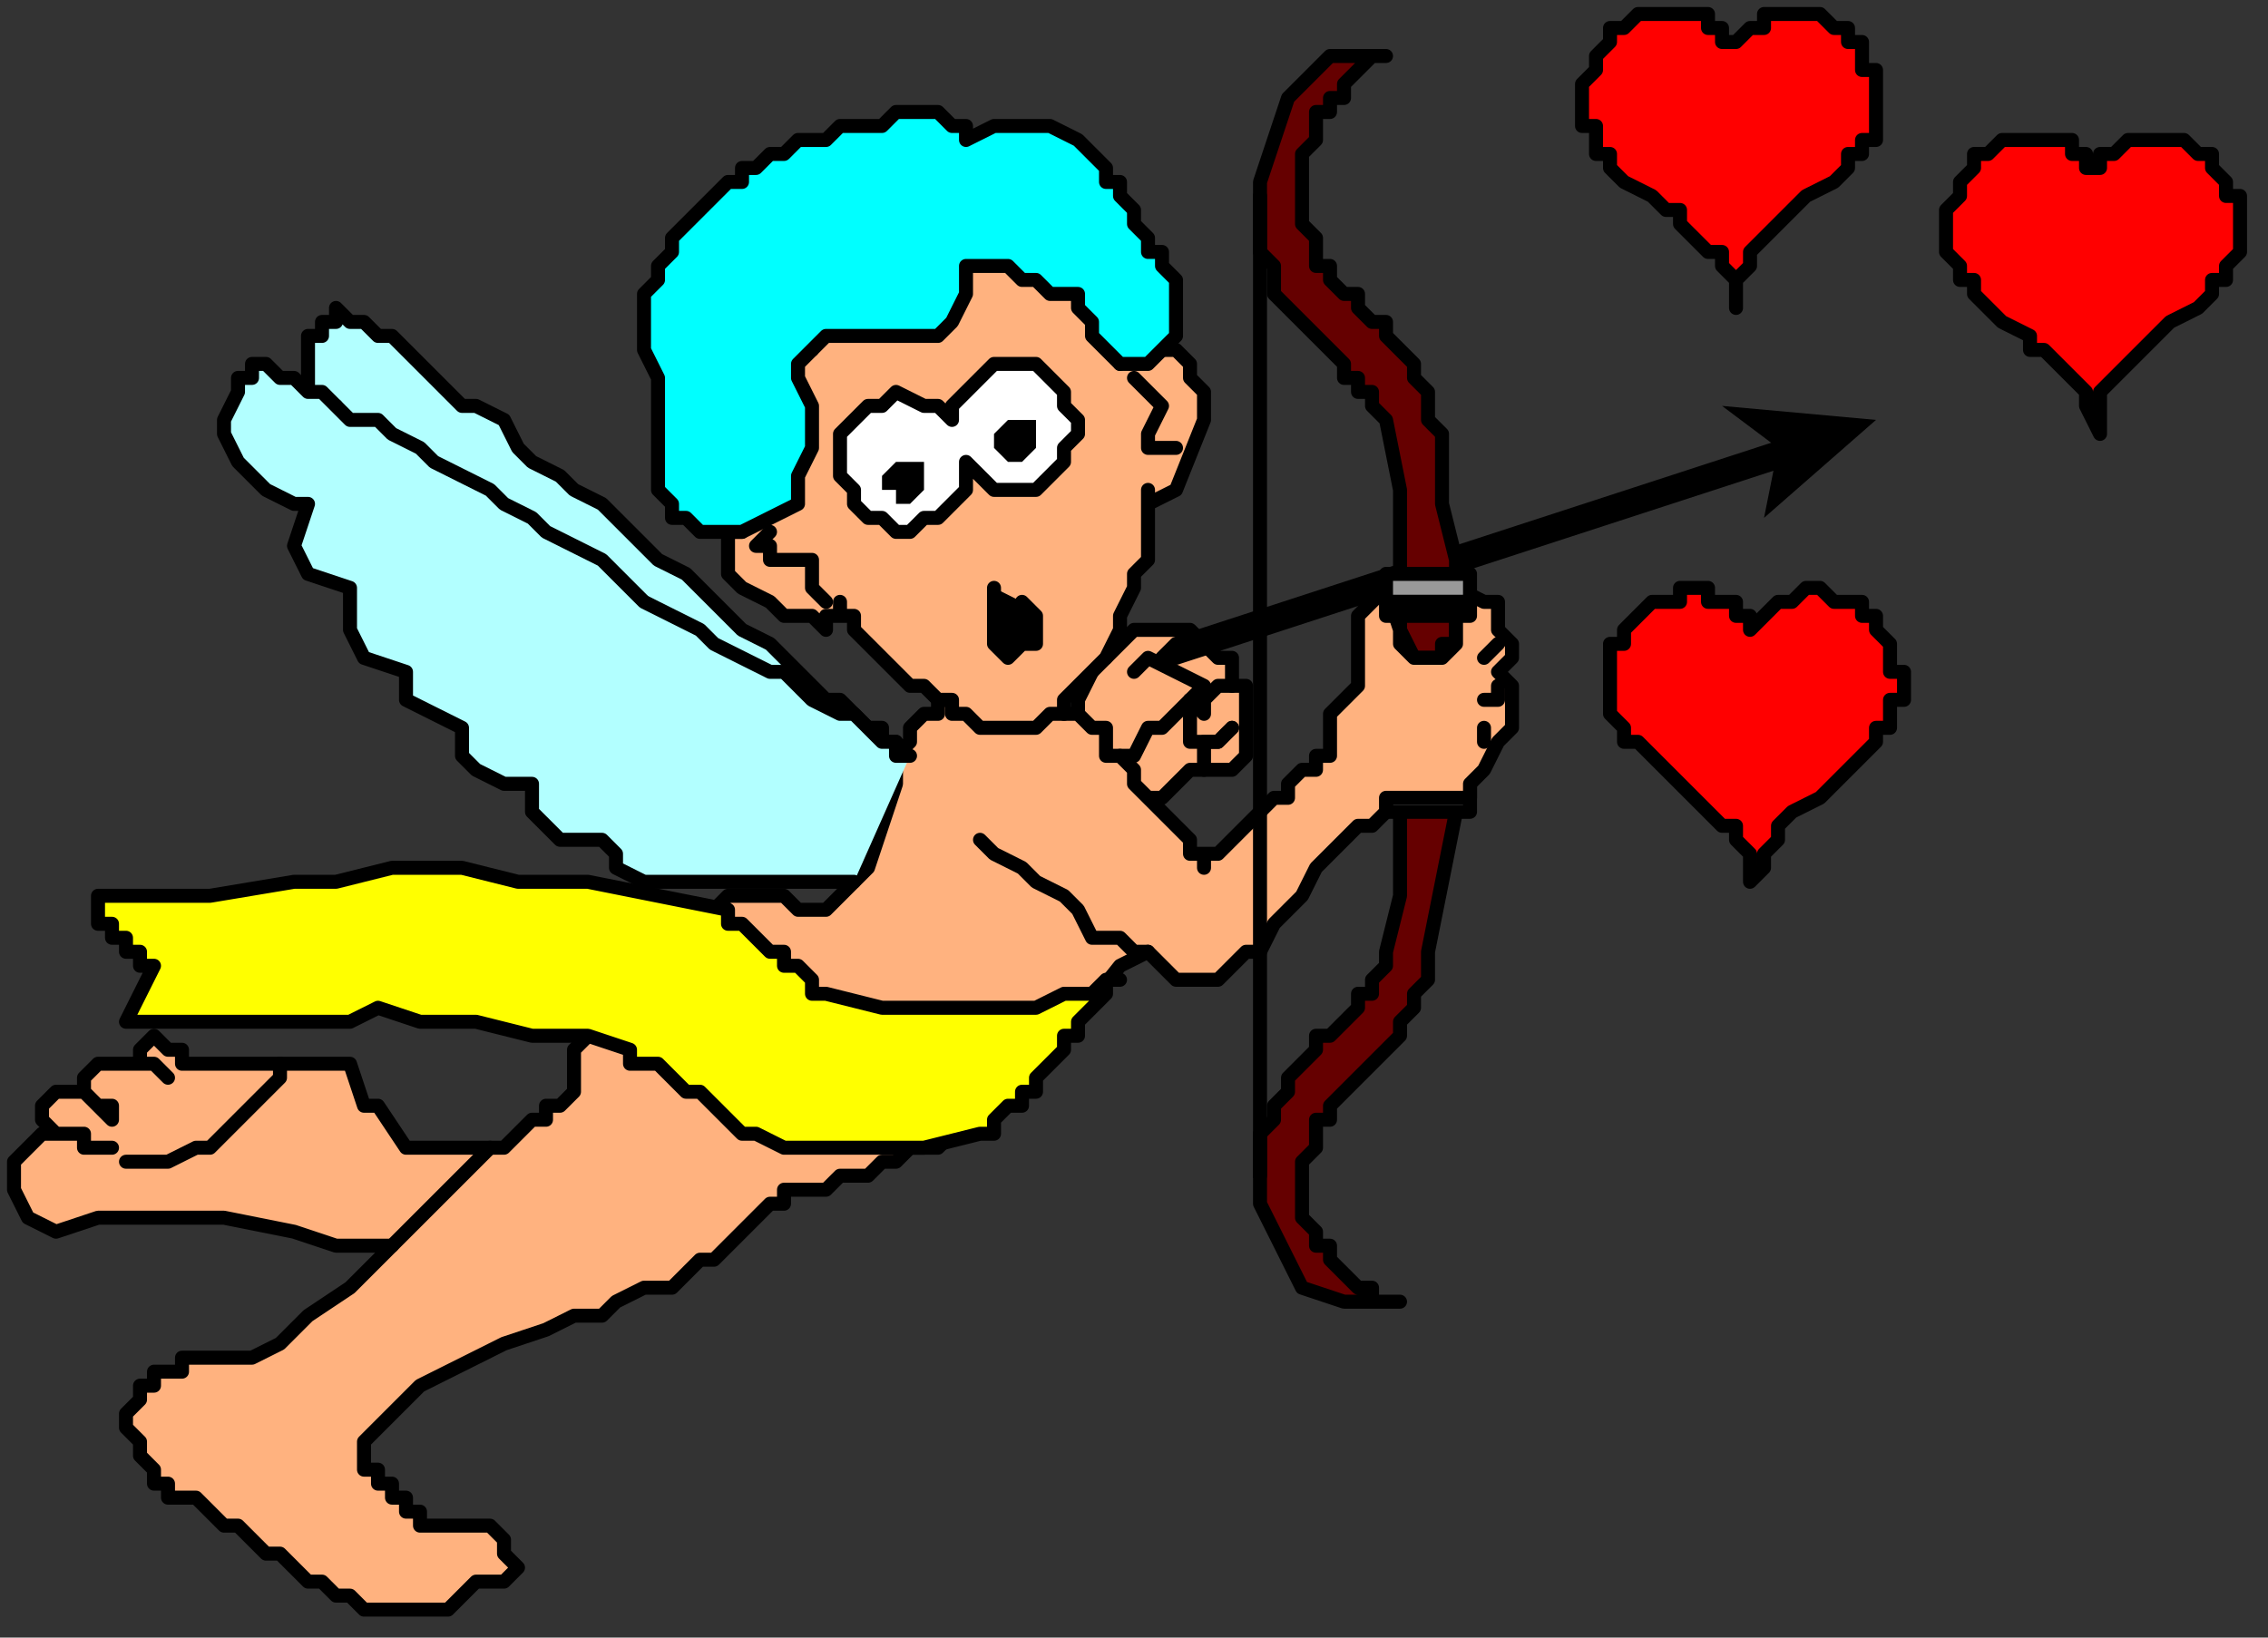
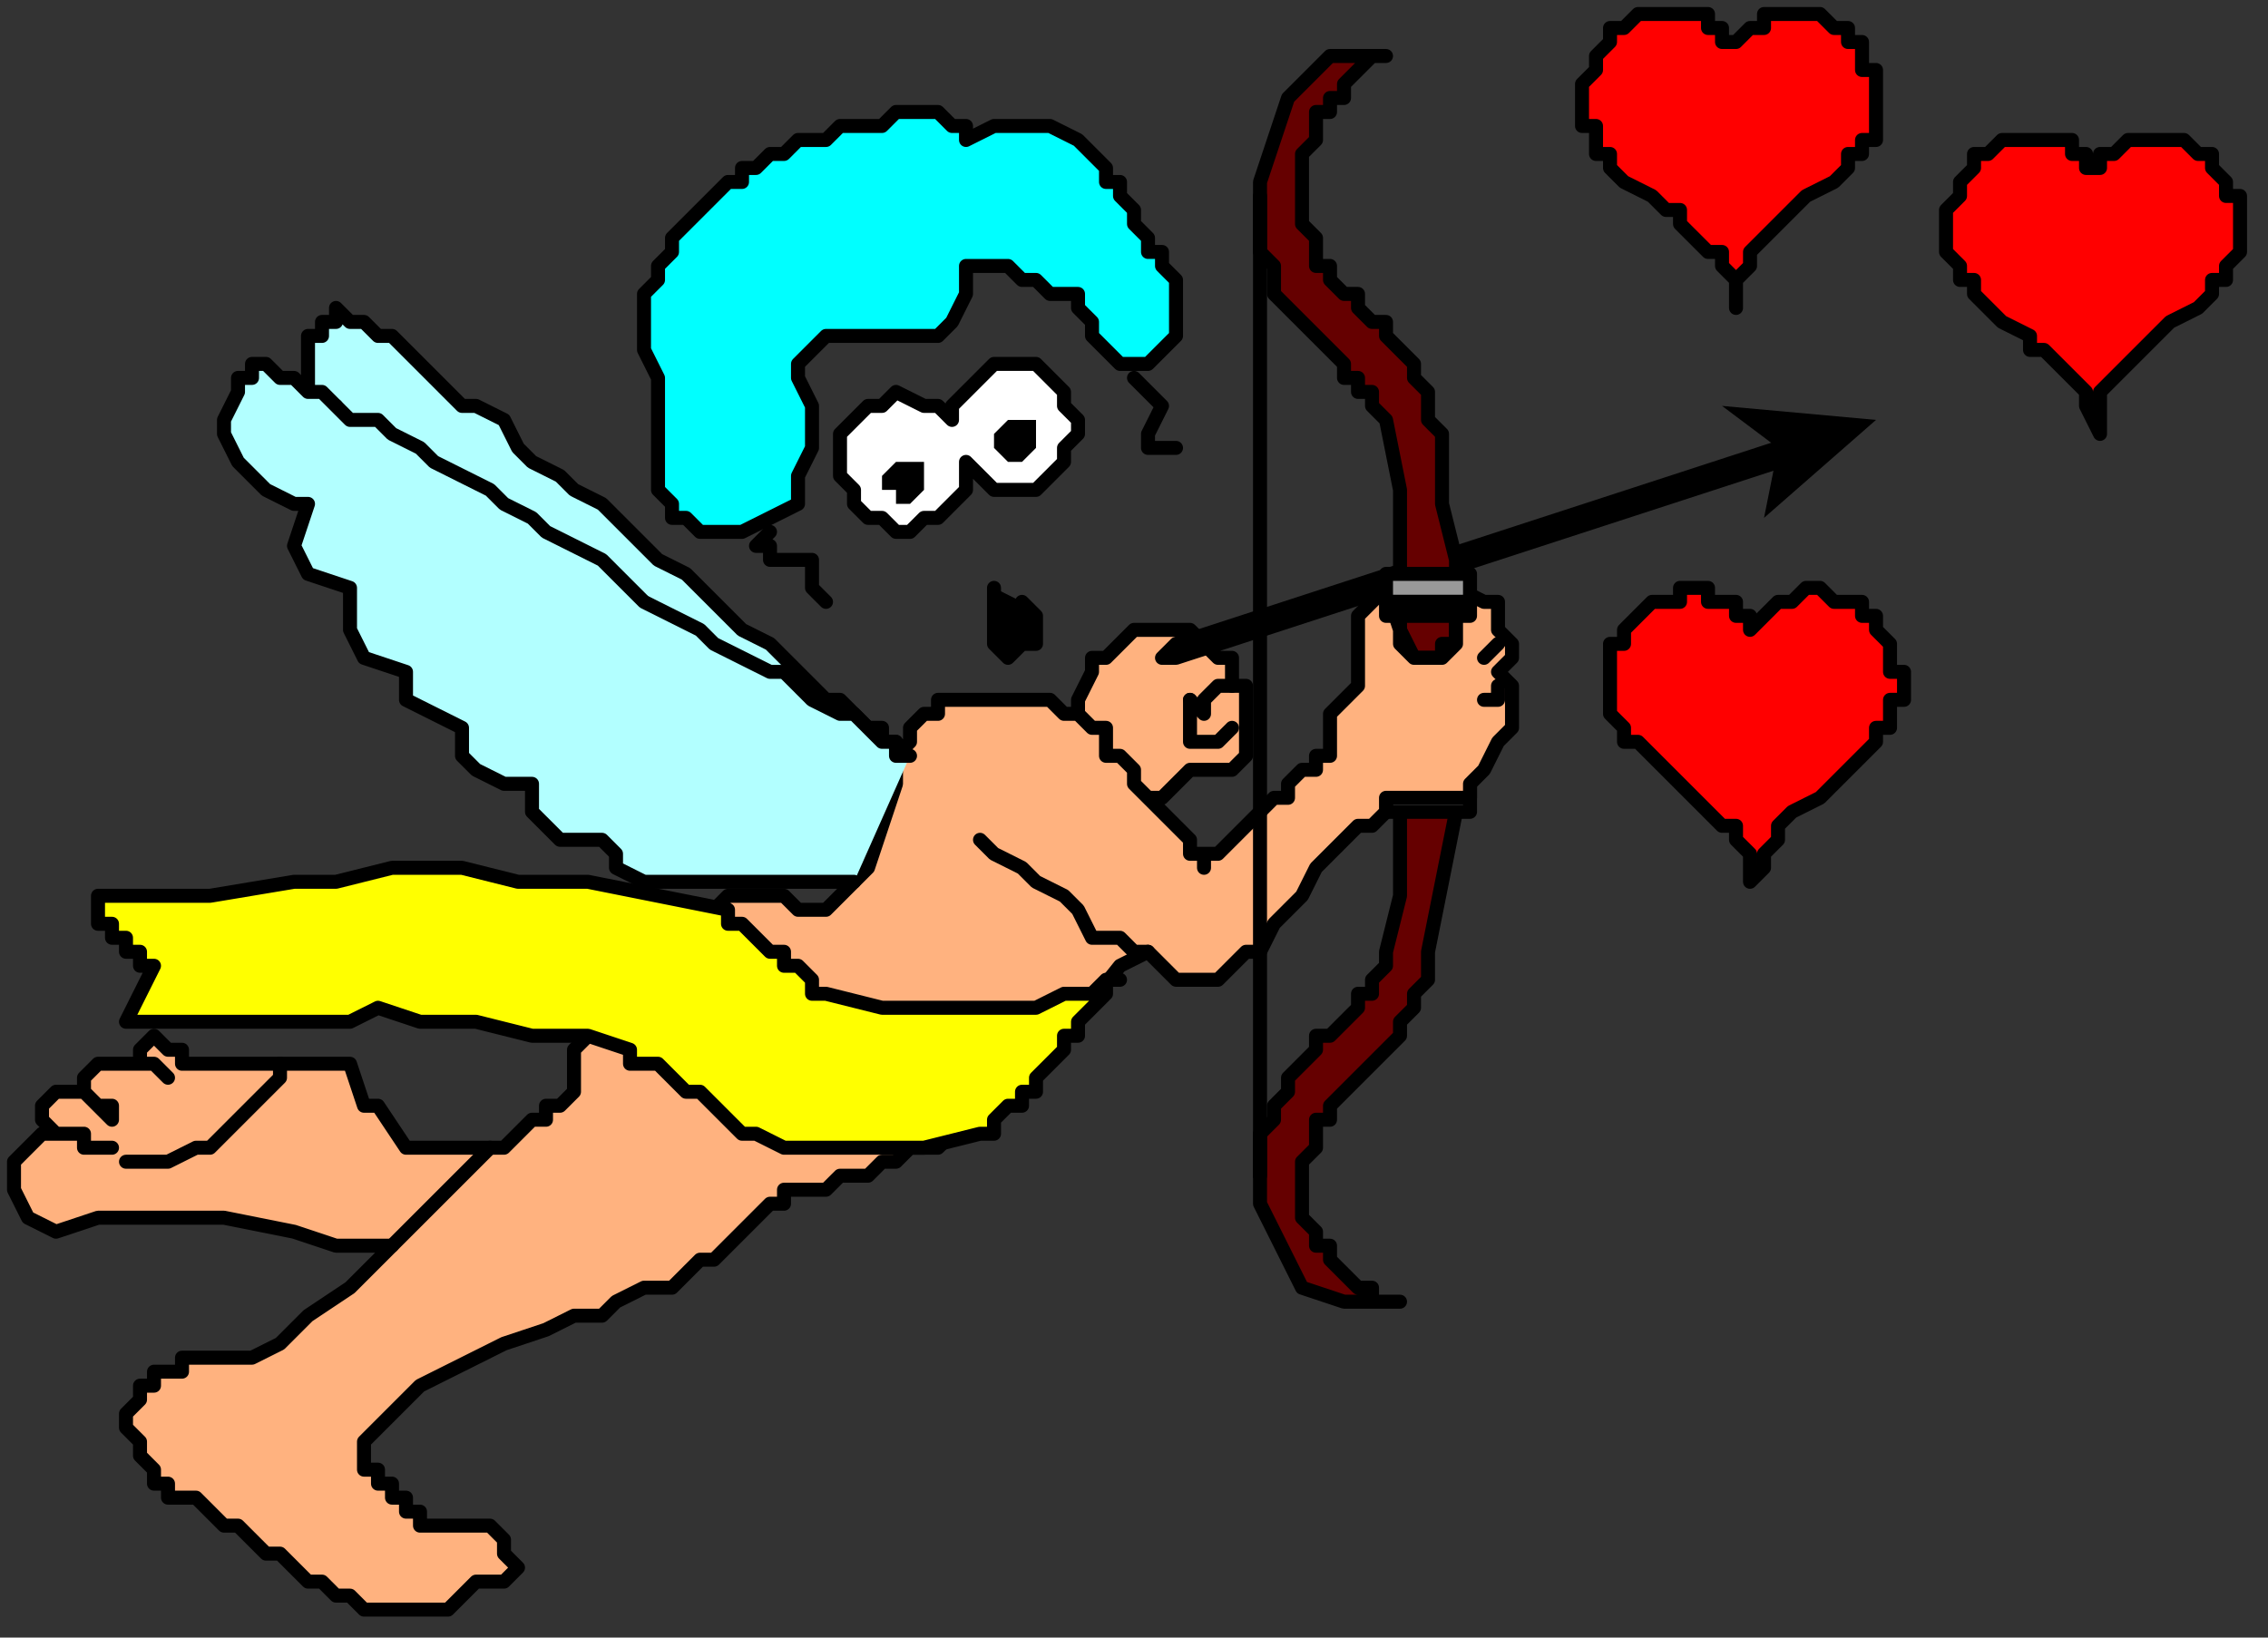
<svg xmlns="http://www.w3.org/2000/svg" xmlns:ns1="http://sodipodi.sourceforge.net/DTD/sodipodi-0.dtd" xmlns:ns2="http://www.inkscape.org/namespaces/inkscape" version="1.0" width="42.862mm" height="30.956mm" id="svg83" ns1:docname="VALEN037.WMF">
  <rect width="100%" height="100%" fill="#333333" stroke="none" />
  <ns1:namedview pagecolor="#ffffff" bordercolor="#666666" borderopacity="1" objecttolerance="10" gridtolerance="10" guidetolerance="10" ns2:pageopacity="0" ns2:pageshadow="2" ns2:window-width="640" ns2:window-height="480" id="namedview85" />
  <defs id="defs3">
    <pattern id="WMFhbasepattern" patternUnits="userSpaceOnUse" width="6" height="6" x="0" y="0" />
  </defs>
  <path style="fill:none;stroke:none;" d="  M 0,0   L 161,0   L 161,116   L 0,116   z " id="path5" />
  <path style="fill:#b2ffff;fill-rule:evenodd;fill-opacity:1;stroke:none;" d="  M 65,54   L 64,54   L 64,54   L 64,53   L 63,53   L 63,52   L 62,52   L 61,51   L 60,50   L 59,50   L 58,49   L 57,48   L 56,47   L 55,46   L 53,45   L 52,44   L 50,42   L 49,41   L 47,40   L 46,39   L 44,37   L 43,36   L 41,35   L 40,34   L 38,33   L 37,32   L 36,30   L 34,29   L 33,29   L 32,28   L 31,27   L 30,26   L 29,25   L 28,24   L 27,24   L 26,23   L 25,23   L 25,23   L 25,23   L 24,22   L 24,22   L 24,23   L 23,23   L 23,24   L 22,24   L 22,25   L 22,26   L 22,27   L 22,28   L 23,29   L 24,29  z " id="path7" />
  <path style="fill:none;stroke:#000000;stroke-width:1px;stroke-linecap:round;stroke-linejoin:round;stroke-miterlimit:4;stroke-dasharray:none;stroke-opacity:1;" d="  M 65,54   L 64,54   L 64,54   L 64,53   L 63,53   L 63,52   L 62,52   L 61,51   L 60,50   L 59,50   L 58,49   L 57,48   L 56,47   L 55,46   L 53,45   L 52,44   L 50,42   L 49,41   L 47,40   L 46,39   L 44,37   L 43,36   L 41,35   L 40,34   L 38,33   L 37,32   L 36,30   L 34,29   L 33,29   L 32,28   L 31,27   L 30,26   L 29,25   L 28,24   L 27,24   L 26,23   L 25,23   L 25,23   L 25,23   L 24,22   L 24,22   L 24,23   L 23,23   L 23,24   L 22,24   L 22,25   L 22,26   L 22,27   L 22,28   L 23,29   L 24,29  " id="path9" />
  <path style="fill:#ffb27f;fill-rule:evenodd;fill-opacity:1;stroke:#000000;stroke-width:1px;stroke-linecap:round;stroke-linejoin:round;stroke-miterlimit:4;stroke-dasharray:none;stroke-opacity:1;" d="  M 78,47   L 79,47   L 79,47   L 80,46   L 80,46   L 81,45   L 82,45   L 84,45   L 85,45   L 86,46   L 86,46   L 87,47   L 88,47   L 88,49   L 88,49   L 88,49   L 89,49   L 89,50   L 89,51   L 89,51   L 89,51   L 89,52   L 89,52   L 89,52   L 89,52   L 89,52   L 89,53   L 89,54   L 89,54   L 88,55   L 87,55   L 86,55   L 86,55   L 86,55   L 85,55   L 84,56   L 84,56   L 83,57   L 82,57   L 81,57   L 81,57   L 80,57   L 80,56   L 79,55   L 78,54   L 78,53   L 77,52   L 77,52   L 77,52   L 77,50   L 78,48   L 78,47  z " id="path11" />
  <path style="fill:#7f7f7f;fill-rule:evenodd;fill-opacity:1;stroke:#000000;stroke-width:1px;stroke-linecap:round;stroke-linejoin:round;stroke-miterlimit:4;stroke-dasharray:none;stroke-opacity:1;" d="  M 127,33   L 127,32   L 127,32   L 127,32   L 127,32   L 127,32   L 127,32   L 127,32   L 127,32   L 127,32   L 84,46   L 83,47   L 83,47   L 83,47   L 83,47   L 83,47   L 83,47   L 84,47   L 84,47   L 84,47   L 127,33  z " id="path13" />
  <path style="fill:#000000;fill-rule:evenodd;fill-opacity:1;stroke:none;" d="  M 123,29   L 127,32   L 126,37   L 134,30   L 123,29  z " id="path15" />
  <path style="fill:#650000;fill-rule:evenodd;fill-opacity:1;stroke:#000000;stroke-width:1px;stroke-linecap:round;stroke-linejoin:round;stroke-miterlimit:4;stroke-dasharray:none;stroke-opacity:1;" d="  M 104,56   L 104,58   L 103,63   L 102,68   L 102,68   L 102,69   L 102,70   L 101,71   L 101,72   L 100,73   L 100,74   L 99,75   L 98,76   L 98,76   L 97,77   L 96,78   L 96,78   L 95,79   L 95,80   L 94,80   L 94,81   L 94,82   L 94,82   L 93,83   L 93,83   L 93,84   L 93,85   L 93,86   L 93,87   L 93,87   L 94,88   L 94,88   L 94,89   L 95,89   L 95,90   L 95,90   L 96,91   L 96,91   L 97,92   L 97,92   L 97,92   L 98,92   L 98,93   L 99,93   L 99,93   L 99,93   L 99,93   L 100,93   L 100,93   L 100,93   L 100,93   L 100,93   L 100,93   L 96,93   L 93,92   L 90,86   L 90,86   L 90,85   L 90,83   L 90,82   L 90,81   L 91,80   L 91,80   L 91,79   L 92,78   L 92,77   L 93,76   L 93,76   L 94,75   L 94,74   L 95,74   L 96,73   L 96,73   L 97,72   L 97,71   L 98,71   L 98,70   L 98,70   L 99,69   L 99,68   L 99,68   L 100,64   L 100,59   L 100,57   L 100,57   L 100,55   L 100,54   L 100,53   L 101,52   L 101,52   L 102,52   L 103,52   L 104,53   L 104,53   L 104,53   L 104,54   L 104,55   L 104,56  z " id="path17" />
  <path style="fill:#999999;fill-rule:evenodd;fill-opacity:1;stroke:#000000;stroke-width:1px;stroke-linecap:round;stroke-linejoin:round;stroke-miterlimit:4;stroke-dasharray:none;stroke-opacity:1;" d="  M 105,58   L 105,58   L 105,57   L 105,57   L 105,57   L 105,57   L 105,57   L 105,56   L 105,56   L 105,56   L 100,56   L 99,56   L 99,57   L 99,57   L 99,57   L 99,57   L 99,57   L 99,58   L 100,58   L 100,58   L 105,58  z " id="path19" />
  <path style="fill:#650000;fill-rule:evenodd;fill-opacity:1;stroke:#000000;stroke-width:1px;stroke-linecap:round;stroke-linejoin:round;stroke-miterlimit:4;stroke-dasharray:none;stroke-opacity:1;" d="  M 104,43   L 104,40   L 103,36   L 103,31   L 103,31   L 102,30   L 102,29   L 102,28   L 101,27   L 101,26   L 100,25   L 99,24   L 99,23   L 98,23   L 97,22   L 97,21   L 96,21   L 95,20   L 95,19   L 94,19   L 94,18   L 94,17   L 94,17   L 93,16   L 93,15   L 93,14   L 93,13   L 93,12   L 93,11   L 94,10   L 94,10   L 94,9   L 94,8   L 95,8   L 95,7   L 96,7   L 96,6   L 96,6   L 97,5   L 97,5   L 97,5   L 98,4   L 98,4   L 98,4   L 99,4   L 99,4   L 99,4   L 99,4   L 99,4   L 95,4   L 92,7   L 90,13   L 90,13   L 90,14   L 90,16   L 90,17   L 90,18   L 90,18   L 91,19   L 91,20   L 91,21   L 92,22   L 92,22   L 93,23   L 94,24   L 94,24   L 95,25   L 95,25   L 96,26   L 96,27   L 97,27   L 97,28   L 98,28   L 98,29   L 98,29   L 99,30   L 99,30   L 99,30   L 100,35   L 100,40   L 100,42   L 100,42   L 100,44   L 100,45   L 100,45   L 101,47   L 101,47   L 103,47   L 103,46   L 104,46   L 104,45   L 104,45   L 104,45   L 104,43   L 104,43  z " id="path21" />
  <path style="fill:#ffb27f;fill-rule:evenodd;fill-opacity:1;stroke:none;" d="  M 4,81   L 3,80   L 3,79   L 3,79   L 4,78   L 5,78   L 6,78   L 7,79   L 7,79   L 8,80   L 8,80   L 8,79   L 8,79   L 8,79   L 7,79   L 6,78   L 6,77   L 6,77   L 6,77   L 7,76   L 9,76   L 9,76   L 10,76   L 11,76   L 12,77   L 12,77   L 12,77   L 12,77   L 12,77   L 12,77   L 11,76   L 10,76   L 10,75   L 10,75   L 11,74   L 12,75   L 12,75   L 13,75   L 13,76   L 13,76   L 13,76   L 16,76   L 19,76   L 20,76   L 20,76   L 20,76   L 23,76   L 25,76   L 26,79   L 26,79   L 27,79   L 29,82   L 35,82   L 35,82   L 36,82   L 37,81   L 38,80   L 39,80   L 39,79   L 40,79   L 41,78   L 41,78   L 41,78   L 41,78   L 41,78   L 41,77   L 41,75   L 42,74   L 42,73   L 42,72   L 42,71   L 43,71   L 43,70   L 44,69   L 44,68   L 45,68   L 45,67   L 46,67   L 46,67   L 47,66   L 47,66   L 48,66   L 49,65   L 49,65   L 50,65   L 51,65   L 51,65   L 52,64   L 52,64   L 53,64   L 53,64   L 54,64   L 55,64   L 55,64   L 55,64   L 56,64   L 56,64   L 57,65   L 57,65   L 57,65   L 57,65   L 58,65   L 58,65   L 58,65   L 58,65   L 59,65   L 60,64   L 62,62   L 64,56   L 64,56   L 64,55   L 64,54   L 65,53   L 65,52   L 66,51   L 66,51   L 67,51   L 67,50   L 68,50   L 69,50   L 69,50   L 70,50   L 70,50   L 70,50   L 71,50   L 71,50   L 71,50   L 72,50   L 74,50   L 75,50   L 76,51   L 77,51   L 78,52   L 79,52   L 79,53   L 79,53   L 79,53   L 79,53   L 79,54   L 80,54   L 80,54   L 81,55   L 81,56   L 81,56   L 82,57   L 83,58   L 83,58   L 84,59   L 85,60   L 85,60   L 85,61   L 86,61   L 86,61   L 86,62   L 86,62   L 86,61   L 86,61   L 87,61   L 87,61   L 88,60   L 89,59   L 89,59   L 90,58   L 91,57   L 92,57   L 92,56   L 93,55   L 94,55   L 94,54   L 95,54   L 95,53   L 95,53   L 95,53   L 95,52   L 95,52   L 95,51   L 95,51   L 96,50   L 97,49   L 97,47   L 97,47   L 97,45   L 97,44   L 98,43   L 99,42   L 99,42   L 99,42   L 99,42   L 100,45   L 100,45   L 100,45   L 100,46   L 100,46   L 100,46   L 101,47   L 102,47   L 102,47   L 103,47   L 104,46   L 104,45   L 104,44   L 104,44   L 104,43   L 104,42   L 104,42   L 104,42   L 104,42   L 104,42   L 106,43   L 106,43   L 107,43   L 107,44   L 107,45   L 108,46   L 108,47   L 107,48   L 107,48   L 107,48   L 107,48   L 108,49   L 108,50   L 108,51   L 108,51   L 108,52   L 107,53   L 107,53   L 107,53   L 107,53   L 107,53   L 106,55   L 106,55   L 105,56   L 105,57   L 104,57   L 104,57   L 103,57   L 102,57   L 101,57   L 101,57   L 100,57   L 100,57   L 100,57   L 99,57   L 99,58   L 98,59   L 97,59   L 96,60   L 95,61   L 94,62   L 93,64   L 92,65   L 91,66   L 90,68   L 90,68   L 89,68   L 88,69   L 87,70   L 87,70   L 86,70   L 86,70   L 85,70   L 85,70   L 84,70   L 84,70   L 83,69   L 83,69   L 83,69   L 83,69   L 83,69   L 83,69   L 83,69   L 82,68   L 80,69   L 76,74   L 76,74   L 75,75   L 74,76   L 74,77   L 73,77   L 72,78   L 71,79   L 70,80   L 69,80   L 68,81   L 67,82   L 66,82   L 65,82   L 64,83   L 63,83   L 62,84   L 62,84   L 61,84   L 60,84   L 59,85   L 59,85   L 58,85   L 58,85   L 57,85   L 57,85   L 56,85   L 56,85   L 56,85   L 56,85   L 56,85   L 56,86   L 55,86   L 54,87   L 54,87   L 53,88   L 52,89   L 52,89   L 51,90   L 50,90   L 49,91   L 49,91   L 48,92   L 48,92   L 48,92   L 47,92   L 46,92   L 44,93   L 43,94   L 41,94   L 39,95   L 36,96   L 34,97   L 32,98   L 30,99   L 28,101   L 27,102   L 26,103   L 26,103   L 26,103   L 26,104   L 26,104   L 26,105   L 27,105   L 27,106   L 28,106   L 28,107   L 29,107   L 29,108   L 30,108   L 30,109   L 31,109   L 31,109   L 32,109   L 32,109   L 32,109   L 33,109   L 34,109   L 35,109   L 35,109   L 36,110   L 36,110   L 36,111   L 36,111   L 37,112   L 37,112   L 36,113   L 35,113   L 34,113   L 34,113   L 33,114   L 32,115   L 30,115   L 28,115   L 26,115   L 26,115   L 25,114   L 24,114   L 23,113   L 22,113   L 21,112   L 20,111   L 20,111   L 19,111   L 19,111   L 19,111   L 18,110   L 17,109   L 16,109   L 15,108   L 15,108   L 14,107   L 14,107   L 13,107   L 13,107   L 12,107   L 12,106   L 12,106   L 12,106   L 11,106   L 11,105   L 11,105   L 10,104   L 10,103   L 10,103   L 9,102   L 9,101   L 9,101   L 10,100   L 10,99   L 11,99   L 11,98   L 12,98   L 12,98   L 13,98   L 13,97   L 13,97   L 13,97   L 18,97   L 20,96   L 22,94   L 25,92   L 28,89   L 28,89   L 27,89   L 26,89   L 24,89   L 24,89   L 21,88   L 16,87   L 12,87   L 12,87   L 10,87   L 7,87   L 4,88   L 2,87   L 1,85   L 1,85   L 1,84   L 1,83   L 2,82   L 2,82   L 3,81   L 3,81   L 4,81   L 5,81   L 5,81   L 6,81   L 6,82   L 7,82   L 7,82   L 7,82   L 8,82  z " id="path23" />
  <path style="fill:none;stroke:#000000;stroke-width:1px;stroke-linecap:round;stroke-linejoin:round;stroke-miterlimit:4;stroke-dasharray:none;stroke-opacity:1;" d="  M 4,81   L 3,80   L 3,79   L 3,79   L 4,78   L 5,78   L 6,78   L 7,79   L 7,79   L 8,80   L 8,80   L 8,79   L 8,79   L 8,79   L 7,79   L 6,78   L 6,77   L 6,77   L 6,77   L 7,76   L 9,76   L 9,76   L 10,76   L 11,76   L 12,77   L 12,77   L 12,77   L 12,77   L 12,77   L 12,77   L 11,76   L 10,76   L 10,75   L 10,75   L 11,74   L 12,75   L 12,75   L 13,75   L 13,76   L 13,76   L 13,76   L 16,76   L 19,76   L 20,76   L 20,76   L 20,76   L 23,76   L 25,76   L 26,79   L 26,79   L 27,79   L 29,82   L 35,82   L 35,82   L 36,82   L 37,81   L 38,80   L 39,80   L 39,79   L 40,79   L 41,78   L 41,78   L 41,78   L 41,78   L 41,78   L 41,77   L 41,75   L 42,74   L 42,73   L 42,72   L 42,71   L 43,71   L 43,70   L 44,69   L 44,68   L 45,68   L 45,67   L 46,67   L 46,67   L 47,66   L 47,66   L 48,66   L 49,65   L 49,65   L 50,65   L 51,65   L 51,65   L 52,64   L 52,64   L 53,64   L 53,64   L 54,64   L 55,64   L 55,64   L 55,64   L 56,64   L 56,64   L 57,65   L 57,65   L 57,65   L 57,65   L 58,65   L 58,65   L 58,65   L 58,65   L 59,65   L 60,64   L 62,62   L 64,56   L 64,56   L 64,55   L 64,54   L 65,53   L 65,52   L 66,51   L 66,51   L 67,51   L 67,50   L 68,50   L 69,50   L 69,50   L 70,50   L 70,50   L 70,50   L 71,50   L 71,50   L 71,50   L 72,50   L 74,50   L 75,50   L 76,51   L 77,51   L 78,52   L 79,52   L 79,53   L 79,53   L 79,53   L 79,53   L 79,54   L 80,54   L 80,54   L 81,55   L 81,56   L 81,56   L 82,57   L 83,58   L 83,58   L 84,59   L 85,60   L 85,60   L 85,61   L 86,61   L 86,61   L 86,62   L 86,62   L 86,61   L 86,61   L 87,61   L 87,61   L 88,60   L 89,59   L 89,59   L 90,58   L 91,57   L 92,57   L 92,56   L 93,55   L 94,55   L 94,54   L 95,54   L 95,53   L 95,53   L 95,53   L 95,52   L 95,52   L 95,51   L 95,51   L 96,50   L 97,49   L 97,47   L 97,47   L 97,45   L 97,44   L 98,43   L 99,42   L 99,42   L 99,42   L 99,42   L 100,45   L 100,45   L 100,45   L 100,46   L 100,46   L 100,46   L 101,47   L 102,47   L 102,47   L 103,47   L 104,46   L 104,45   L 104,44   L 104,44   L 104,43   L 104,42   L 104,42   L 104,42   L 104,42   L 104,42   L 106,43   L 106,43   L 107,43   L 107,44   L 107,45   L 108,46   L 108,47   L 107,48   L 107,48   L 107,48   L 107,48   L 108,49   L 108,50   L 108,51   L 108,51   L 108,52   L 107,53   L 107,53   L 107,53   L 107,53   L 107,53   L 106,55   L 106,55   L 105,56   L 105,57   L 104,57   L 104,57   L 103,57   L 102,57   L 101,57   L 101,57   L 100,57   L 100,57   L 100,57   L 99,57   L 99,58   L 98,59   L 97,59   L 96,60   L 95,61   L 94,62   L 93,64   L 92,65   L 91,66   L 90,68   L 90,68   L 89,68   L 88,69   L 87,70   L 87,70   L 86,70   L 86,70   L 85,70   L 85,70   L 84,70   L 84,70   L 83,69   L 83,69   L 83,69   L 83,69   L 83,69   L 83,69   L 83,69   L 82,68   L 80,69   L 76,74   L 76,74   L 75,75   L 74,76   L 74,77   L 73,77   L 72,78   L 71,79   L 70,80   L 69,80   L 68,81   L 67,82   L 66,82   L 65,82   L 64,83   L 63,83   L 62,84   L 62,84   L 61,84   L 60,84   L 59,85   L 59,85   L 58,85   L 58,85   L 57,85   L 57,85   L 56,85   L 56,85   L 56,85   L 56,85   L 56,85   L 56,86   L 55,86   L 54,87   L 54,87   L 53,88   L 52,89   L 52,89   L 51,90   L 50,90   L 49,91   L 49,91   L 48,92   L 48,92   L 48,92   L 47,92   L 46,92   L 44,93   L 43,94   L 41,94   L 39,95   L 36,96   L 34,97   L 32,98   L 30,99   L 28,101   L 27,102   L 26,103   L 26,103   L 26,103   L 26,104   L 26,104   L 26,105   L 27,105   L 27,106   L 28,106   L 28,107   L 29,107   L 29,108   L 30,108   L 30,109   L 31,109   L 31,109   L 32,109   L 32,109   L 32,109   L 33,109   L 34,109   L 35,109   L 35,109   L 36,110   L 36,110   L 36,111   L 36,111   L 37,112   L 37,112   L 36,113   L 35,113   L 34,113   L 34,113   L 33,114   L 32,115   L 30,115   L 28,115   L 26,115   L 26,115   L 25,114   L 24,114   L 23,113   L 22,113   L 21,112   L 20,111   L 20,111   L 19,111   L 19,111   L 19,111   L 18,110   L 17,109   L 16,109   L 15,108   L 15,108   L 14,107   L 14,107   L 13,107   L 13,107   L 12,107   L 12,106   L 12,106   L 12,106   L 11,106   L 11,105   L 11,105   L 10,104   L 10,103   L 10,103   L 9,102   L 9,101   L 9,101   L 10,100   L 10,99   L 11,99   L 11,98   L 12,98   L 12,98   L 13,98   L 13,97   L 13,97   L 13,97   L 18,97   L 20,96   L 22,94   L 25,92   L 28,89   L 28,89   L 27,89   L 26,89   L 24,89   L 24,89   L 21,88   L 16,87   L 12,87   L 12,87   L 10,87   L 7,87   L 4,88   L 2,87   L 1,85   L 1,85   L 1,84   L 1,83   L 2,82   L 2,82   L 3,81   L 3,81   L 4,81   L 5,81   L 5,81   L 6,81   L 6,82   L 7,82   L 7,82   L 7,82   L 8,82  " id="path25" />
  <path style="fill:#999999;fill-rule:evenodd;fill-opacity:1;stroke:#000000;stroke-width:1px;stroke-linecap:round;stroke-linejoin:round;stroke-miterlimit:4;stroke-dasharray:none;stroke-opacity:1;" d="  M 104,43   L 105,43   L 105,42   L 105,42   L 105,42   L 105,42   L 105,42   L 105,41   L 104,41   L 104,41   L 99,41   L 99,41   L 99,42   L 99,42   L 99,42   L 99,42   L 99,42   L 99,43   L 99,43   L 99,43   L 104,43  z " id="path27" />
  <path style="fill:#999999;fill-rule:evenodd;fill-opacity:1;stroke:#000000;stroke-width:1px;stroke-linecap:round;stroke-linejoin:round;stroke-miterlimit:4;stroke-dasharray:none;stroke-opacity:1;" d="  M 104,44   L 105,44   L 105,44   L 105,43   L 105,43   L 105,43   L 105,43   L 105,43   L 104,43   L 104,43   L 99,43   L 99,43   L 99,43   L 99,43   L 99,43   L 99,43   L 99,44   L 99,44   L 99,44   L 99,44   L 104,44  z " id="path29" />
-   <path style="fill:#ffb27f;fill-rule:evenodd;fill-opacity:1;stroke:#000000;stroke-width:1px;stroke-linecap:round;stroke-linejoin:round;stroke-miterlimit:4;stroke-dasharray:none;stroke-opacity:1;" d="  M 54,34   L 55,34   L 55,35   L 55,36   L 55,36   L 54,36   L 54,37   L 53,38   L 52,38   L 52,40   L 52,41   L 53,42   L 55,43   L 55,43   L 56,44   L 57,44   L 58,44   L 59,45   L 59,45   L 59,44   L 60,44   L 60,44   L 60,44   L 60,44   L 60,43   L 60,43   L 60,43   L 60,43   L 60,43   L 60,43   L 60,43   L 60,44   L 61,44   L 61,45   L 61,45   L 62,46   L 62,46   L 63,47   L 64,48   L 64,48   L 65,49   L 66,49   L 67,50   L 68,50   L 68,51   L 69,51   L 70,52   L 71,52   L 72,52   L 73,52   L 74,52   L 75,51   L 76,51   L 76,50   L 77,49   L 78,48   L 79,47   L 79,47   L 80,45   L 80,44   L 81,42   L 81,41   L 82,40   L 82,39   L 82,38   L 82,38   L 82,37   L 82,37   L 82,36   L 82,36   L 82,36   L 82,36   L 82,36   L 82,36   L 82,36   L 82,36   L 82,35   L 82,35   L 82,36   L 84,35   L 86,30   L 86,30   L 86,29   L 86,28   L 85,27   L 85,26   L 84,25   L 83,25   L 82,25   L 82,25   L 81,25   L 81,25   L 80,26   L 79,24   L 79,24   L 79,24   L 79,23   L 77,20   L 73,18   L 66,19   L 66,19   L 65,19   L 64,20   L 63,20   L 62,21   L 61,21   L 60,22   L 60,22   L 59,23   L 58,24   L 58,24   L 58,25   L 57,25   L 57,26   L 56,26   L 56,27   L 56,28   L 55,28   L 55,29   L 55,29   L 55,30   L 55,30   L 55,31   L 55,31   L 54,32   L 54,32   L 54,32   L 54,33   L 54,33   L 54,33   L 54,33   L 54,33   L 54,34   L 54,34  z " id="path31" />
  <path style="fill:none;stroke:#000000;stroke-width:1px;stroke-linecap:round;stroke-linejoin:round;stroke-miterlimit:4;stroke-dasharray:none;stroke-opacity:1;" d="  M 90,14   L 90,84  " id="path33" />
  <path style="fill:#ffff00;fill-rule:evenodd;fill-opacity:1;stroke:#000000;stroke-width:1px;stroke-linecap:round;stroke-linejoin:round;stroke-miterlimit:4;stroke-dasharray:none;stroke-opacity:1;" d="  M 80,70   L 79,70   L 78,71   L 76,71   L 74,72   L 72,72   L 69,72   L 66,72   L 63,72   L 59,71   L 59,71   L 59,71   L 58,71   L 58,70   L 57,69   L 56,69   L 56,68   L 55,68   L 54,67   L 53,66   L 53,66   L 52,66   L 52,65   L 52,65   L 52,65   L 47,64   L 42,63   L 37,63   L 33,62   L 28,62   L 24,63   L 21,63   L 21,63   L 15,64   L 11,64   L 7,64   L 7,64   L 7,64   L 7,64   L 7,64   L 7,64   L 7,65   L 7,65   L 7,66   L 8,66   L 8,67   L 9,67   L 9,68   L 10,68   L 10,68   L 10,69   L 11,69   L 11,69   L 11,69   L 11,69   L 9,73   L 12,73   L 19,73   L 25,73   L 25,73   L 27,72   L 30,73   L 34,73   L 38,74   L 42,74   L 45,75   L 45,75   L 45,76   L 46,76   L 47,76   L 48,77   L 49,78   L 50,78   L 51,79   L 52,80   L 53,81   L 54,81   L 56,82   L 57,82   L 57,82   L 61,82   L 66,82   L 70,81   L 70,81   L 71,81   L 71,80   L 71,80   L 72,79   L 73,79   L 73,78   L 74,78   L 74,77   L 75,76   L 75,76   L 76,75   L 76,74   L 77,74   L 77,73   L 78,72   L 78,72   L 79,71   L 79,71   L 79,71   L 79,70   L 79,70   L 80,70  z " id="path35" />
-   <path style="fill:#b2ffff;fill-rule:evenodd;fill-opacity:1;stroke:none;" d="  M 65,54   L 64,54   L 64,54   L 64,53   L 63,53   L 63,53   L 62,52   L 61,51   L 60,51   L 58,50   L 57,49   L 56,48   L 55,48   L 53,47   L 51,46   L 50,45   L 48,44   L 46,43   L 45,42   L 43,40   L 41,39   L 39,38   L 38,37   L 36,36   L 35,35   L 33,34   L 31,33   L 30,32   L 28,31   L 27,30   L 25,30   L 24,29   L 23,28   L 22,28   L 21,27   L 20,27   L 20,27   L 19,26   L 19,26   L 18,26   L 18,26   L 18,27   L 17,27   L 17,28   L 16,30   L 16,31   L 17,33   L 18,34   L 19,35   L 19,35   L 21,36   L 22,36   L 22,36   L 22,36   L 22,36   L 22,36   L 22,36   L 22,36   L 21,39   L 22,41   L 25,42   L 25,42   L 25,45   L 26,47   L 29,48   L 29,48   L 29,50   L 31,51   L 33,52   L 33,52   L 33,54   L 34,55   L 36,56   L 38,56   L 38,56   L 38,58   L 40,60   L 43,60   L 43,60   L 44,61   L 44,62   L 46,63   L 47,63   L 49,63   L 49,63   L 52,63   L 57,63   L 61,63  z " id="path37" />
+   <path style="fill:#b2ffff;fill-rule:evenodd;fill-opacity:1;stroke:none;" d="  M 65,54   L 64,54   L 64,54   L 64,53   L 63,53   L 63,53   L 62,52   L 61,51   L 60,51   L 58,50   L 57,49   L 56,48   L 55,48   L 53,47   L 51,46   L 50,45   L 48,44   L 46,43   L 45,42   L 43,40   L 41,39   L 39,38   L 38,37   L 36,36   L 35,35   L 33,34   L 31,33   L 30,32   L 28,31   L 27,30   L 25,30   L 24,29   L 23,28   L 22,28   L 21,27   L 20,27   L 20,27   L 19,26   L 19,26   L 18,26   L 18,26   L 18,27   L 17,27   L 17,28   L 16,30   L 16,31   L 17,33   L 18,34   L 19,35   L 19,35   L 21,36   L 22,36   L 22,36   L 22,36   L 22,36   L 22,36   L 22,36   L 22,36   L 21,39   L 22,41   L 25,42   L 25,42   L 25,45   L 26,47   L 29,48   L 29,48   L 29,50   L 31,51   L 33,52   L 33,52   L 33,54   L 36,56   L 38,56   L 38,56   L 38,58   L 40,60   L 43,60   L 43,60   L 44,61   L 44,62   L 46,63   L 47,63   L 49,63   L 49,63   L 52,63   L 57,63   L 61,63  z " id="path37" />
  <path style="fill:none;stroke:#000000;stroke-width:1px;stroke-linecap:round;stroke-linejoin:round;stroke-miterlimit:4;stroke-dasharray:none;stroke-opacity:1;" d="  M 65,54   L 64,54   L 64,54   L 64,53   L 63,53   L 63,53   L 62,52   L 61,51   L 60,51   L 58,50   L 57,49   L 56,48   L 55,48   L 53,47   L 51,46   L 50,45   L 48,44   L 46,43   L 45,42   L 43,40   L 41,39   L 39,38   L 38,37   L 36,36   L 35,35   L 33,34   L 31,33   L 30,32   L 28,31   L 27,30   L 25,30   L 24,29   L 23,28   L 22,28   L 21,27   L 20,27   L 20,27   L 19,26   L 19,26   L 18,26   L 18,26   L 18,27   L 17,27   L 17,28   L 16,30   L 16,31   L 17,33   L 18,34   L 19,35   L 19,35   L 21,36   L 22,36   L 22,36   L 22,36   L 22,36   L 22,36   L 22,36   L 22,36   L 21,39   L 22,41   L 25,42   L 25,42   L 25,45   L 26,47   L 29,48   L 29,48   L 29,50   L 31,51   L 33,52   L 33,52   L 33,54   L 34,55   L 36,56   L 38,56   L 38,56   L 38,58   L 40,60   L 43,60   L 43,60   L 44,61   L 44,62   L 46,63   L 47,63   L 49,63   L 49,63   L 52,63   L 57,63   L 61,63  " id="path39" />
  <path style="fill:#ffffff;fill-rule:evenodd;fill-opacity:1;stroke:#000000;stroke-width:1px;stroke-linecap:round;stroke-linejoin:round;stroke-miterlimit:4;stroke-dasharray:none;stroke-opacity:1;" d="  M 69,33   L 70,34   L 71,35   L 72,35   L 74,35   L 74,35   L 75,34   L 75,34   L 76,33   L 76,32   L 77,31   L 77,30   L 76,29   L 76,29   L 76,28   L 75,27   L 75,27   L 74,26   L 73,26   L 72,26   L 71,26   L 71,26   L 70,27   L 69,28   L 68,29   L 68,30   L 68,30   L 68,30   L 67,29   L 66,29   L 64,28   L 63,29   L 63,29   L 62,29   L 61,30   L 61,30   L 60,31   L 60,32   L 60,33   L 60,34   L 60,34   L 61,35   L 61,36   L 62,37   L 63,37   L 64,38   L 65,38   L 66,37   L 66,37   L 67,37   L 68,36   L 69,35   L 69,33   L 69,33   L 69,33  z " id="path41" />
  <path style="fill:#000000;fill-rule:evenodd;fill-opacity:1;stroke:none;" d="  M 65,36   L 66,35   L 66,35   L 66,34   L 66,34   L 66,33   L 65,33   L 64,33   L 64,33   L 64,33   L 63,34   L 63,35   L 63,35   L 64,35   L 64,36   L 65,36  z " id="path43" />
  <path style="fill:#000000;fill-rule:evenodd;fill-opacity:1;stroke:none;" d="  M 73,33   L 74,32   L 74,32   L 74,31   L 74,31   L 74,30   L 73,30   L 72,30   L 72,30   L 72,30   L 71,31   L 71,32   L 71,32   L 72,33   L 72,33   L 73,33  z " id="path45" />
  <path style="fill:#000000;fill-rule:evenodd;fill-opacity:1;stroke:none;" d="  M 71,42   L 71,44   L 71,46   L 72,47   L 72,47   L 73,46   L 74,46   L 74,45   L 74,44   L 73,43  z " id="path47" />
  <path style="fill:none;stroke:#000000;stroke-width:1px;stroke-linecap:round;stroke-linejoin:round;stroke-miterlimit:4;stroke-dasharray:none;stroke-opacity:1;" d="  M 71,42   L 71,44   L 71,46   L 72,47   L 72,47   L 73,46   L 74,46   L 74,45   L 74,44   L 73,43  " id="path49" />
  <path style="fill:none;stroke:#000000;stroke-width:1px;stroke-linecap:round;stroke-linejoin:round;stroke-miterlimit:4;stroke-dasharray:none;stroke-opacity:1;" d="  M 35,82   L 34,83   L 33,84   L 32,85   L 31,86   L 30,87   L 29,88   L 28,89  " id="path51" />
-   <path style="fill:none;stroke:#000000;stroke-width:1px;stroke-linecap:round;stroke-linejoin:round;stroke-miterlimit:4;stroke-dasharray:none;stroke-opacity:1;" d="  M 81,48   L 82,47   L 84,48   L 86,49   L 86,49   L 85,50   L 84,51   L 83,52   L 82,52   L 82,52   L 82,52   L 81,54   L 80,54  " id="path53" />
  <path style="fill:none;stroke:#000000;stroke-width:1px;stroke-linecap:round;stroke-linejoin:round;stroke-miterlimit:4;stroke-dasharray:none;stroke-opacity:1;" d="  M 88,49   L 88,49   L 87,49   L 87,49   L 87,49   L 86,50   L 86,51   L 85,50  " id="path55" />
  <path style="fill:none;stroke:#000000;stroke-width:1px;stroke-linecap:round;stroke-linejoin:round;stroke-miterlimit:4;stroke-dasharray:none;stroke-opacity:1;" d="  M 85,50   L 85,51   L 85,52   L 85,53   L 85,53   L 85,53   L 86,53   L 87,53   L 88,52   L 88,52  " id="path57" />
-   <path style="fill:none;stroke:#000000;stroke-width:1px;stroke-linecap:round;stroke-linejoin:round;stroke-miterlimit:4;stroke-dasharray:none;stroke-opacity:1;" d="  M 88,52   L 87,53   L 87,53   L 86,53   L 86,53   L 86,54   L 86,55   L 86,55  " id="path59" />
  <path style="fill:none;stroke:#000000;stroke-width:1px;stroke-linecap:round;stroke-linejoin:round;stroke-miterlimit:4;stroke-dasharray:none;stroke-opacity:1;" d="  M 70,60   L 70,60   L 71,61   L 73,62   L 74,63   L 76,64   L 77,65   L 77,65   L 78,67   L 80,67   L 81,68   L 81,68   L 82,68   L 82,68  " id="path61" />
  <path style="fill:none;stroke:#000000;stroke-width:1px;stroke-linecap:round;stroke-linejoin:round;stroke-miterlimit:4;stroke-dasharray:none;stroke-opacity:1;" d="  M 55,38   L 55,38   L 54,39   L 54,39   L 55,39   L 55,40   L 56,40   L 57,40   L 58,40   L 58,41   L 58,42   L 59,43  " id="path63" />
  <path style="fill:none;stroke:#000000;stroke-width:1px;stroke-linecap:round;stroke-linejoin:round;stroke-miterlimit:4;stroke-dasharray:none;stroke-opacity:1;" d="  M 81,27   L 82,28   L 83,29   L 82,31   L 82,31   L 82,32   L 83,32   L 84,32  " id="path65" />
  <path style="fill:none;stroke:#000000;stroke-width:1px;stroke-linecap:round;stroke-linejoin:round;stroke-miterlimit:4;stroke-dasharray:none;stroke-opacity:1;" d="  M 107,49   L 107,49   L 107,50   L 106,50  " id="path67" />
  <path style="fill:none;stroke:#000000;stroke-width:1px;stroke-linecap:round;stroke-linejoin:round;stroke-miterlimit:4;stroke-dasharray:none;stroke-opacity:1;" d="  M 9,83   L 11,83   L 12,83   L 14,82   L 15,82   L 16,81   L 17,80   L 17,80   L 18,79   L 19,78   L 19,78   L 20,77   L 20,77   L 20,76  " id="path69" />
  <path style="fill:#00ffff;fill-rule:evenodd;fill-opacity:1;stroke:#000000;stroke-width:1px;stroke-linecap:round;stroke-linejoin:round;stroke-miterlimit:4;stroke-dasharray:none;stroke-opacity:1;" d="  M 77,21   L 77,21   L 76,21   L 76,21   L 75,21   L 74,20   L 73,20   L 73,20   L 72,19   L 71,19   L 70,19   L 70,19   L 69,19   L 69,19   L 69,19   L 69,21   L 68,23   L 67,24   L 64,24   L 64,24   L 62,24   L 60,24   L 59,24   L 58,25   L 57,26   L 57,26   L 57,27   L 58,29   L 58,32   L 57,34   L 57,36   L 55,37   L 55,37   L 53,38   L 52,38   L 51,38   L 50,38   L 49,37   L 48,37   L 48,36   L 47,35   L 47,33   L 47,33   L 47,30   L 47,27   L 46,25   L 46,25   L 46,24   L 46,23   L 46,22   L 46,21   L 47,20   L 47,19   L 48,18   L 48,17   L 49,16   L 50,15   L 50,15   L 51,14   L 52,13   L 52,13   L 52,13   L 53,13   L 53,12   L 54,12   L 55,11   L 56,11   L 57,10   L 58,10   L 59,10   L 60,9   L 62,9   L 63,9   L 64,8   L 65,8   L 66,8   L 67,8   L 68,9   L 69,9   L 69,10   L 69,10   L 69,10   L 71,9   L 73,9   L 75,9   L 77,10   L 78,11   L 78,11   L 79,12   L 79,13   L 80,13   L 80,14   L 81,15   L 81,16   L 82,17   L 82,18   L 83,18   L 83,19   L 84,20   L 84,21   L 84,21   L 84,22   L 84,23   L 84,23   L 84,23   L 84,24   L 83,25   L 82,26   L 81,26   L 80,26   L 80,26   L 79,25   L 78,24   L 78,23   L 77,22   L 77,21  z " id="path71" />
  <path style="fill:#ff0000;fill-rule:evenodd;fill-opacity:1;stroke:#000000;stroke-width:1px;stroke-linecap:round;stroke-linejoin:round;stroke-miterlimit:4;stroke-dasharray:none;stroke-opacity:1;" d="  M 124,22   L 124,20   L 125,19   L 125,18   L 126,17   L 127,16   L 128,15   L 129,14   L 131,13   L 132,12   L 132,12   L 132,11   L 133,11   L 133,10   L 134,10   L 134,9   L 134,9   L 134,8   L 134,8   L 134,7   L 134,7   L 134,6   L 134,6   L 134,5   L 133,5   L 133,4   L 133,4   L 133,3   L 132,3   L 132,2   L 131,2   L 131,2   L 131,2   L 130,1   L 130,1   L 129,1   L 129,1   L 128,1   L 128,1   L 127,1   L 127,1   L 127,1   L 126,1   L 126,2   L 125,2   L 125,2   L 124,3   L 124,3   L 124,3   L 123,3   L 123,2   L 122,2   L 122,1   L 121,1   L 121,1   L 120,1   L 120,1   L 119,1   L 119,1   L 118,1   L 118,1   L 117,1   L 117,1   L 116,2   L 116,2   L 115,2   L 115,3   L 115,3   L 114,4   L 114,4   L 114,5   L 114,5   L 113,6   L 113,6   L 113,7   L 113,7   L 113,8   L 113,9   L 114,9   L 114,10   L 114,10   L 114,11   L 115,11   L 115,12   L 115,12   L 116,13   L 118,14   L 119,15   L 120,15   L 120,16   L 121,17   L 122,18   L 123,18   L 123,19   L 124,20   L 124,22  z " id="path73" />
  <path style="fill:none;stroke:#000000;stroke-width:1px;stroke-linecap:round;stroke-linejoin:round;stroke-miterlimit:4;stroke-dasharray:none;stroke-opacity:1;" d="  M 107,46   L 107,46   L 106,47   L 106,47  " id="path75" />
-   <path style="fill:none;stroke:#000000;stroke-width:1px;stroke-linecap:round;stroke-linejoin:round;stroke-miterlimit:4;stroke-dasharray:none;stroke-opacity:1;" d="  M 106,52   L 106,52   L 106,53   L 106,53  " id="path77" />
  <path style="fill:#ff0000;fill-rule:evenodd;fill-opacity:1;stroke:#000000;stroke-width:1px;stroke-linecap:round;stroke-linejoin:round;stroke-miterlimit:4;stroke-dasharray:none;stroke-opacity:1;" d="  M 125,63   L 126,62   L 126,61   L 127,60   L 127,59   L 128,58   L 130,57   L 131,56   L 132,55   L 134,53   L 134,53   L 134,53   L 134,52   L 135,52   L 135,51   L 135,51   L 135,50   L 136,50   L 136,49   L 136,49   L 136,48   L 135,48   L 135,47   L 135,47   L 135,46   L 135,46   L 134,45   L 134,45   L 134,44   L 133,44   L 133,44   L 133,43   L 132,43   L 132,43   L 131,43   L 131,43   L 130,42   L 130,42   L 129,42   L 129,42   L 128,43   L 128,43   L 127,43   L 127,43   L 127,43   L 126,44   L 126,44   L 125,45   L 125,45   L 125,44   L 124,44   L 124,43   L 123,43   L 123,43   L 122,43   L 122,42   L 121,42   L 121,42   L 120,42   L 120,43   L 119,43   L 119,43   L 118,43   L 118,43   L 117,44   L 117,44   L 117,44   L 116,45   L 116,45   L 116,46   L 115,46   L 115,47   L 115,47   L 115,48   L 115,48   L 115,49   L 115,49   L 115,50   L 115,51   L 115,51   L 116,52   L 116,52   L 116,53   L 117,53   L 117,53   L 118,54   L 119,55   L 120,56   L 121,57   L 122,58   L 123,59   L 124,59   L 124,60   L 125,61   L 125,62   L 125,63  z " id="path79" />
  <path style="fill:#ff0000;fill-rule:evenodd;fill-opacity:1;stroke:#000000;stroke-width:1px;stroke-linecap:round;stroke-linejoin:round;stroke-miterlimit:4;stroke-dasharray:none;stroke-opacity:1;" d="  M 150,31   L 150,29   L 150,28   L 151,27   L 152,26   L 153,25   L 154,24   L 155,23   L 157,22   L 158,21   L 158,21   L 158,20   L 159,20   L 159,19   L 159,19   L 160,18   L 160,18   L 160,17   L 160,17   L 160,16   L 160,16   L 160,15   L 160,15   L 160,14   L 159,14   L 159,13   L 159,13   L 158,12   L 158,12   L 158,11   L 157,11   L 157,11   L 157,11   L 156,10   L 156,10   L 155,10   L 155,10   L 154,10   L 154,10   L 153,10   L 153,10   L 152,10   L 152,10   L 151,11   L 151,11   L 150,11   L 150,12   L 150,12   L 150,12   L 149,12   L 149,11   L 148,11   L 148,10   L 147,10   L 147,10   L 146,10   L 146,10   L 145,10   L 145,10   L 144,10   L 144,10   L 143,10   L 143,10   L 142,11   L 142,11   L 141,11   L 141,12   L 141,12   L 140,13   L 140,13   L 140,14   L 140,14   L 139,15   L 139,15   L 139,16   L 139,16   L 139,17   L 139,18   L 139,18   L 140,19   L 140,19   L 140,20   L 141,20   L 141,21   L 141,21   L 142,22   L 143,23   L 145,24   L 145,25   L 146,25   L 147,26   L 148,27   L 149,28   L 149,29   L 149,29   L 150,31  z " id="path81" />
</svg>